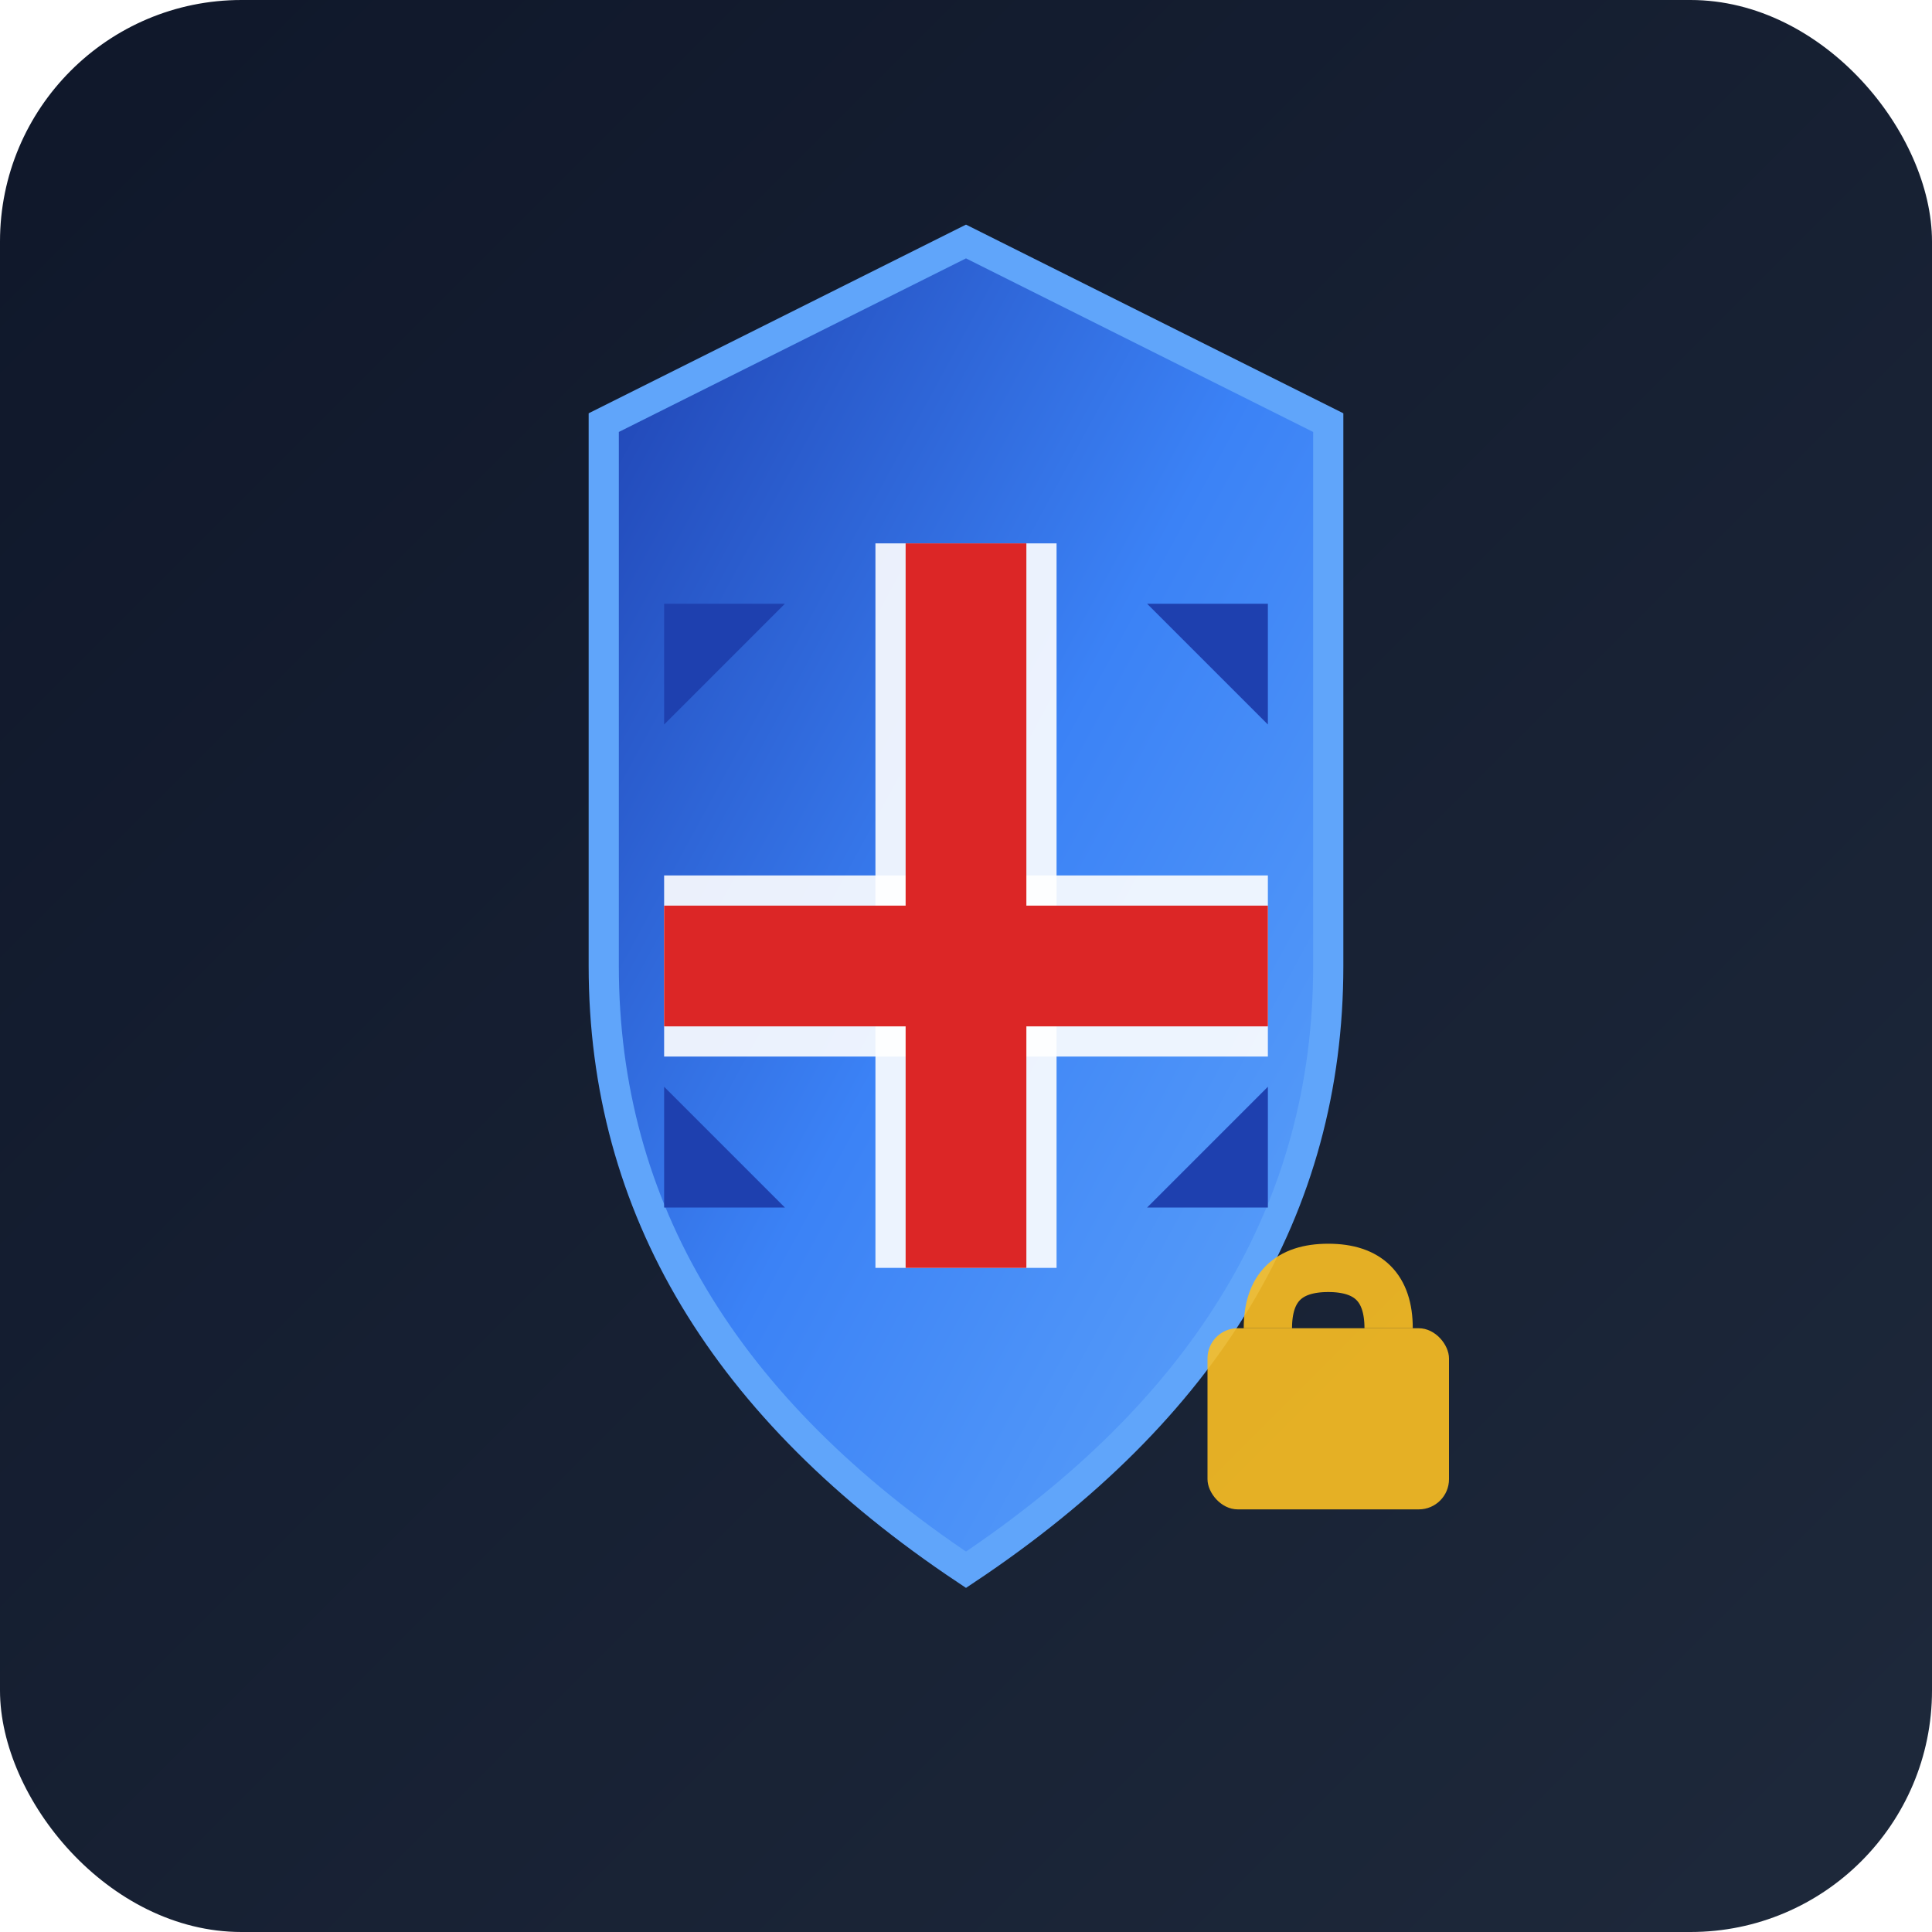
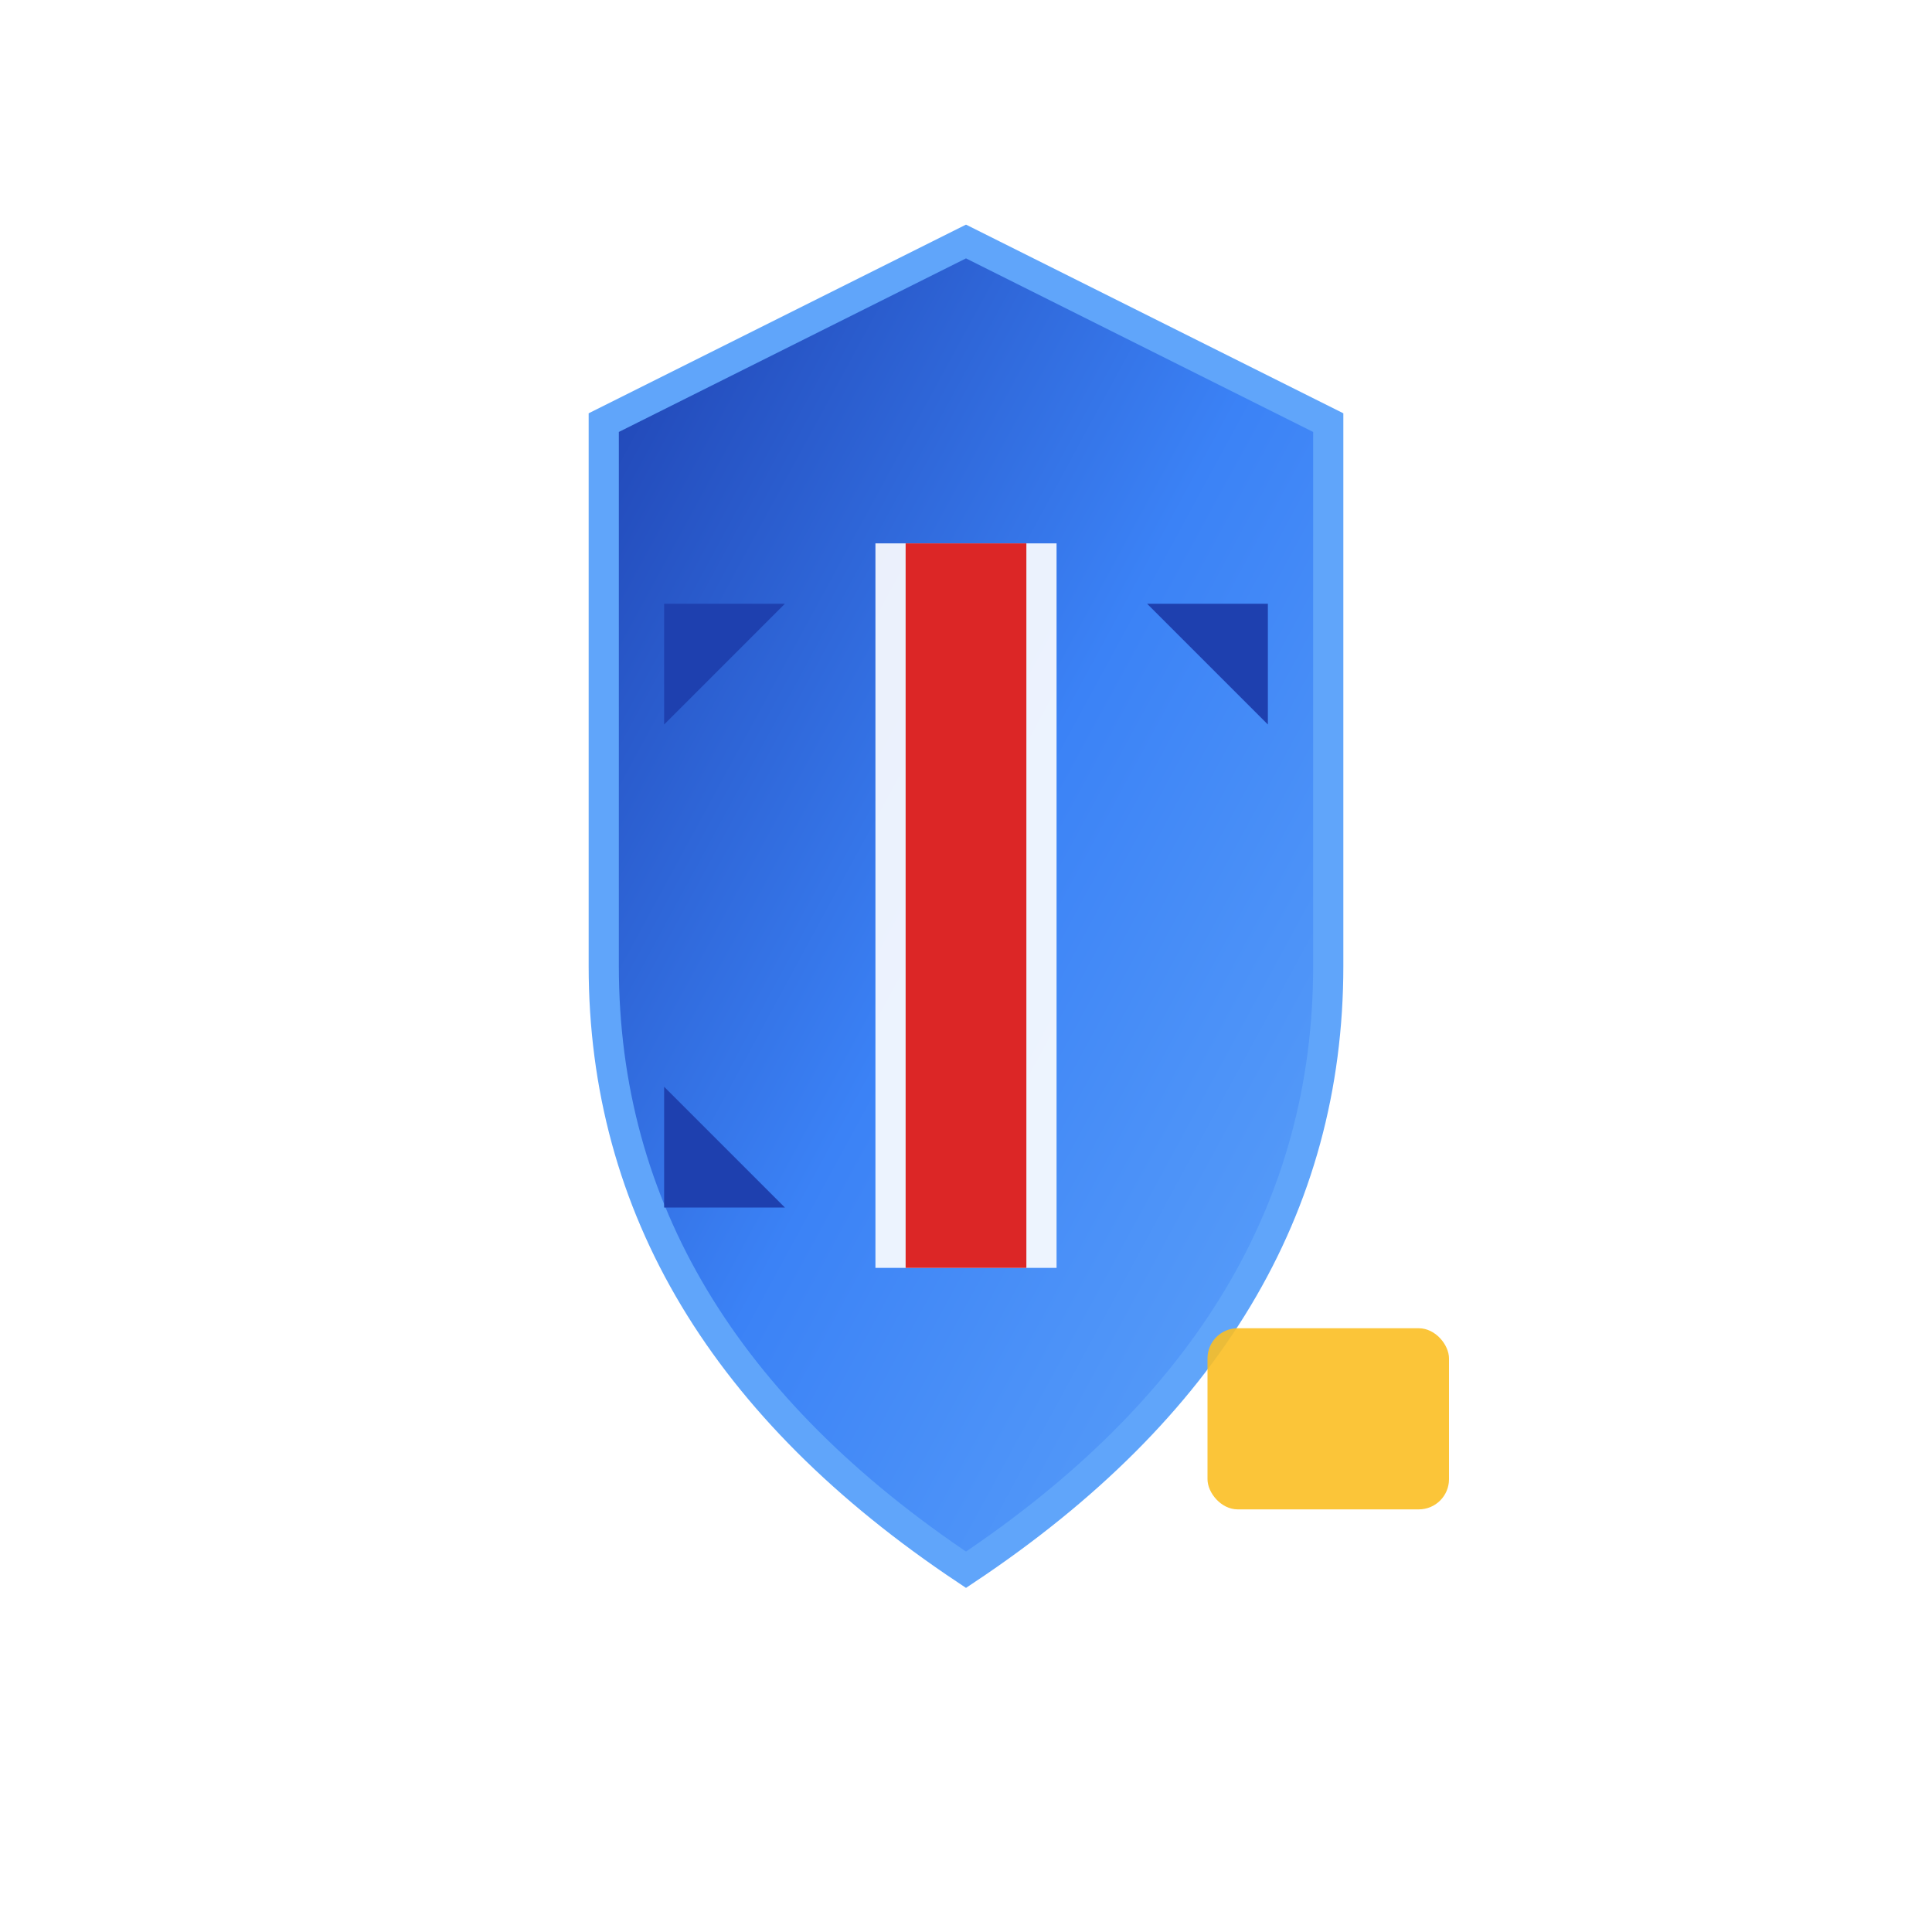
<svg xmlns="http://www.w3.org/2000/svg" width="32" height="32" viewBox="0 0 32 32">
  <defs>
    <linearGradient id="shieldGrad" x1="0%" y1="0%" x2="100%" y2="100%">
      <stop offset="0%" style="stop-color:#1e40af;stop-opacity:1" />
      <stop offset="50%" style="stop-color:#3b82f6;stop-opacity:1" />
      <stop offset="100%" style="stop-color:#60a5fa;stop-opacity:1" />
    </linearGradient>
    <linearGradient id="bgGrad" x1="0%" y1="0%" x2="100%" y2="100%">
      <stop offset="0%" style="stop-color:#0f172a;stop-opacity:1" />
      <stop offset="100%" style="stop-color:#1e293b;stop-opacity:1" />
    </linearGradient>
    <filter id="glow">
      <feGaussianBlur stdDeviation="0.8" result="coloredBlur" />
      <feMerge>
        <feMergeNode in="coloredBlur" />
        <feMergeNode in="SourceGraphic" />
      </feMerge>
    </filter>
  </defs>
-   <rect x="0" y="0" width="32" height="32" rx="4" ry="4" fill="url(#bgGrad)" />
  <path d="M 16 4 L 10 7 L 10 16 Q 10 22 16 26 Q 22 22 22 16 L 22 7 Z" fill="url(#shieldGrad)" stroke="#60a5fa" stroke-width="0.5" filter="url(#glow)" />
  <rect x="14.5" y="9" width="3" height="12" fill="white" opacity="0.9" />
-   <rect x="11" y="14.5" width="10" height="3" fill="white" opacity="0.9" />
  <rect x="15" y="9" width="2" height="12" fill="#dc2626" />
-   <rect x="11" y="15" width="10" height="2" fill="#dc2626" />
  <polygon points="11,10 13,10 11,12" fill="#1e40af" />
  <polygon points="19,10 21,10 21,12" fill="#1e40af" />
  <polygon points="11,20 11,18 13,20" fill="#1e40af" />
-   <polygon points="21,18 19,20 21,20" fill="#1e40af" />
  <rect x="20" y="22" width="4" height="3" rx="0.5" fill="#fbbf24" opacity="0.9" />
-   <path d="M 21 22 Q 21 21 22 21 Q 23 21 23 22" stroke="#fbbf24" stroke-width="0.8" fill="none" opacity="0.9" />
</svg>